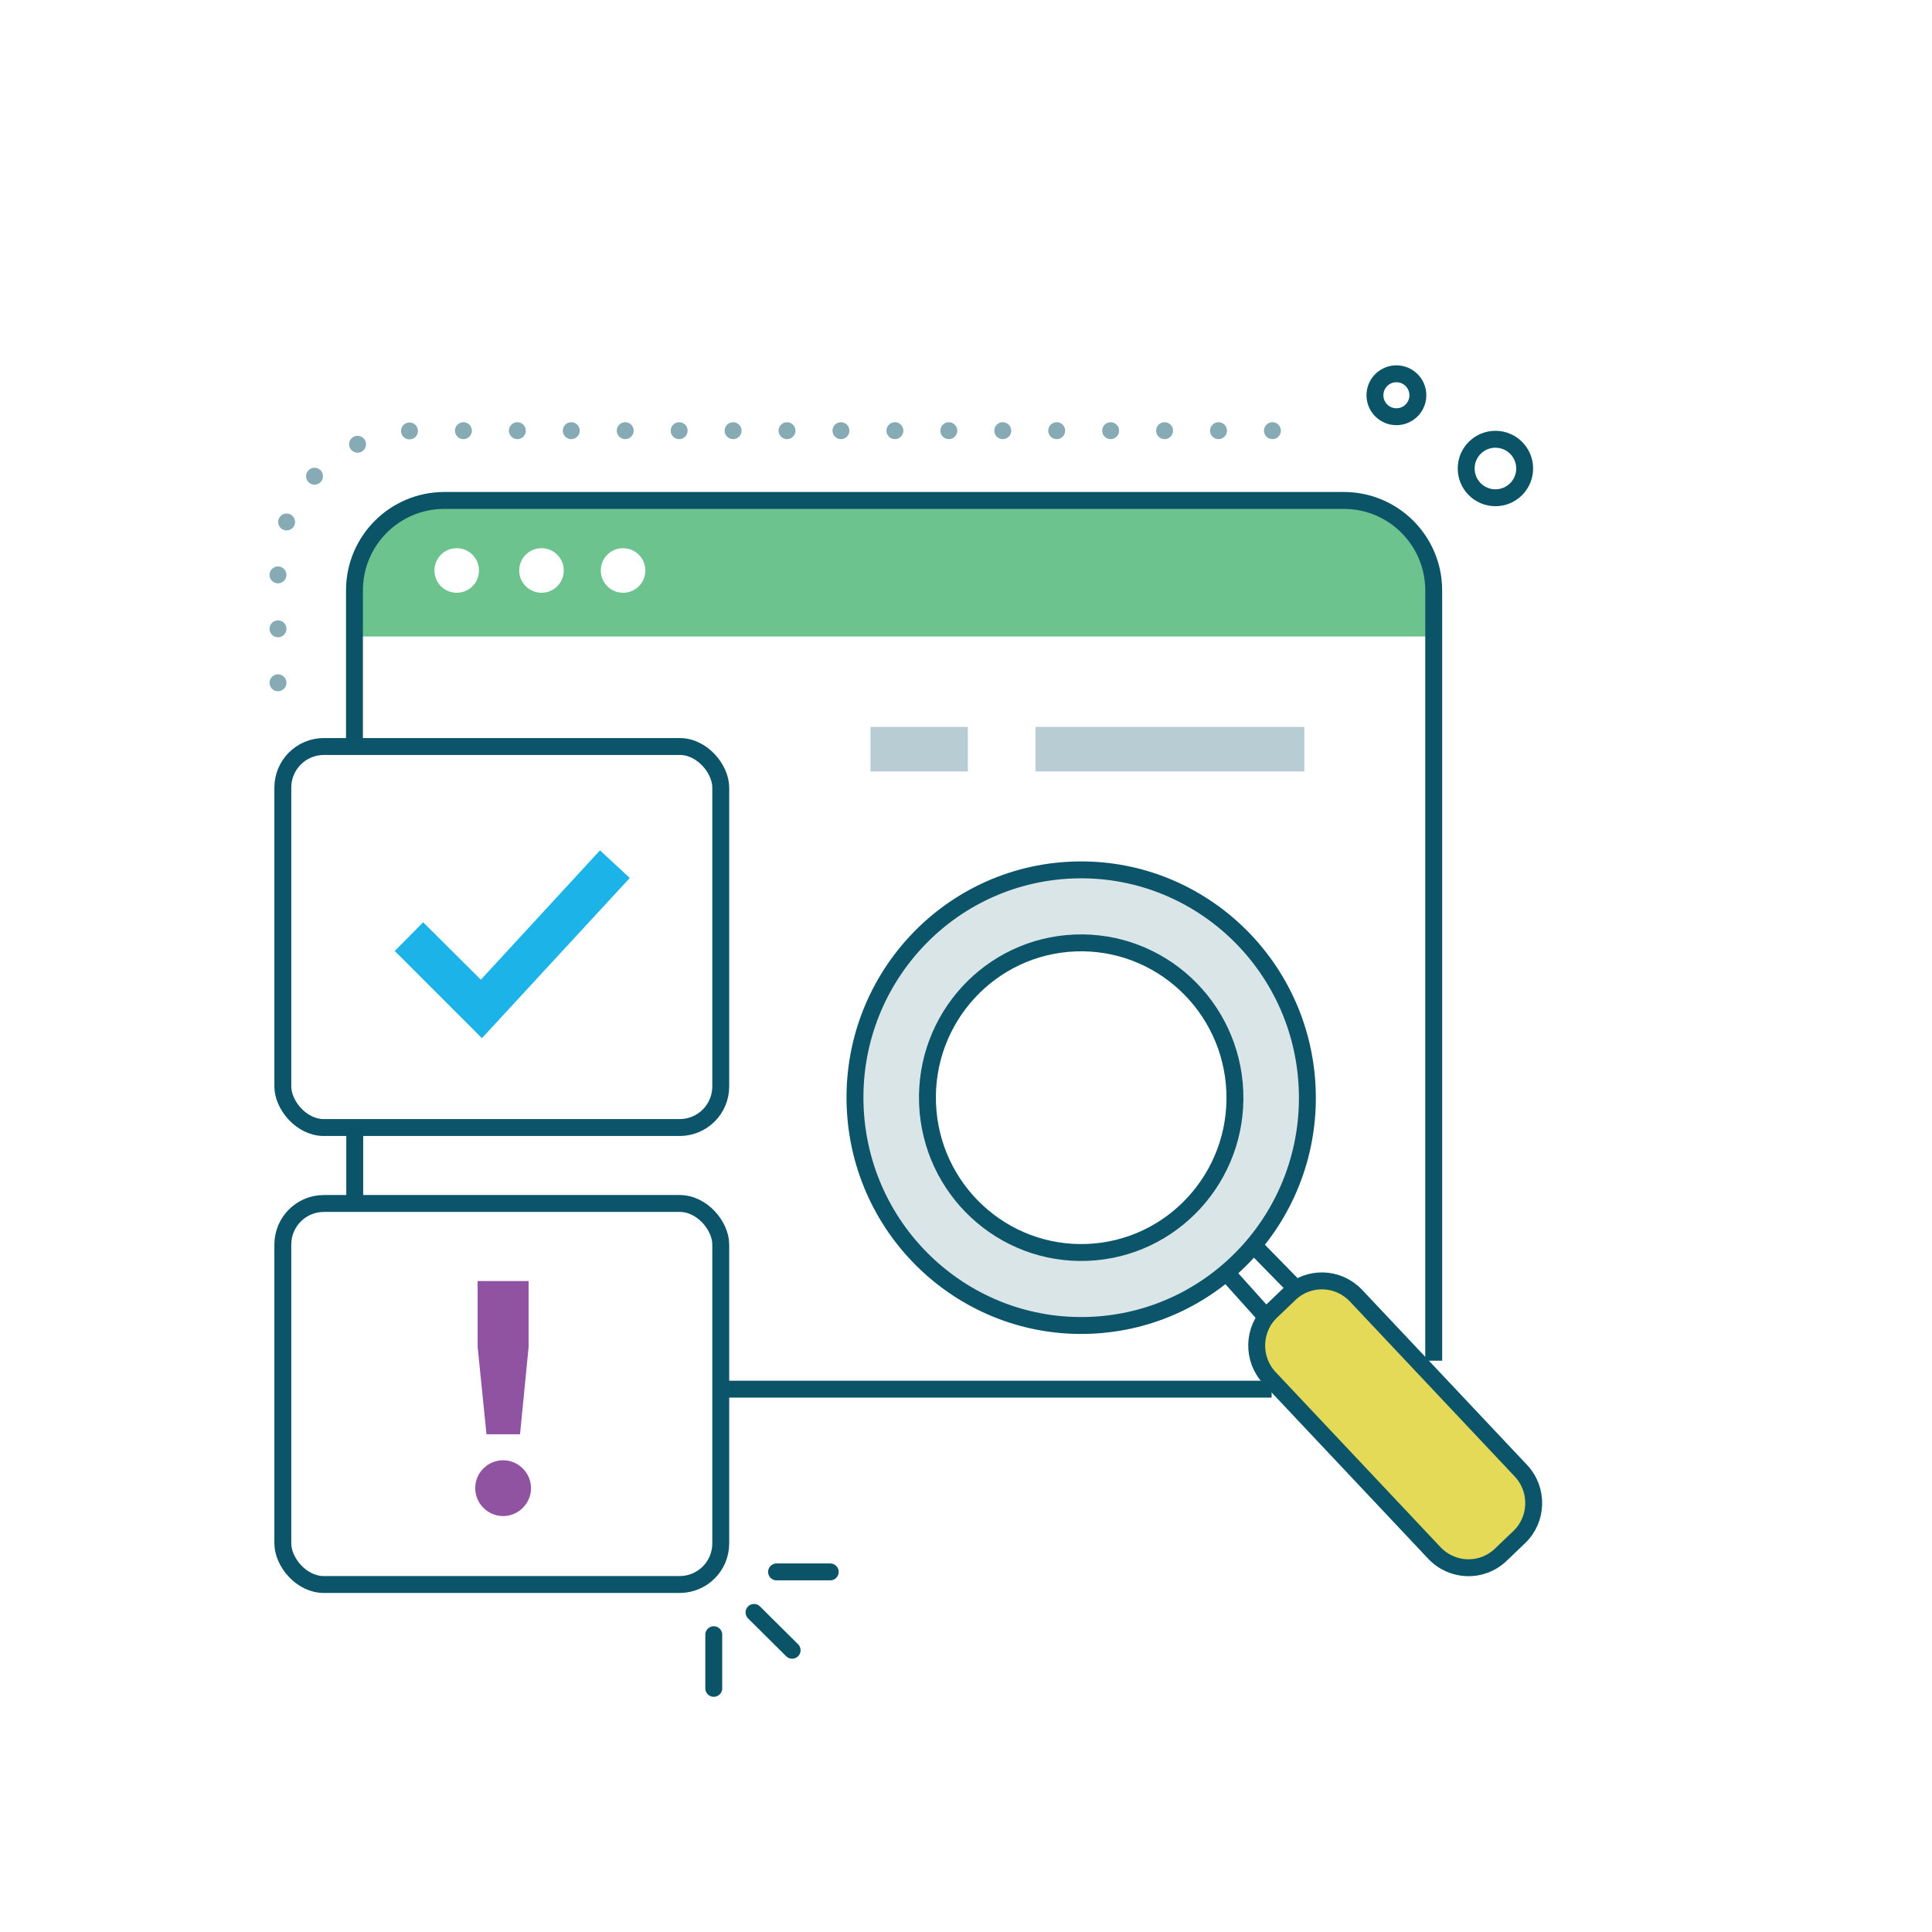
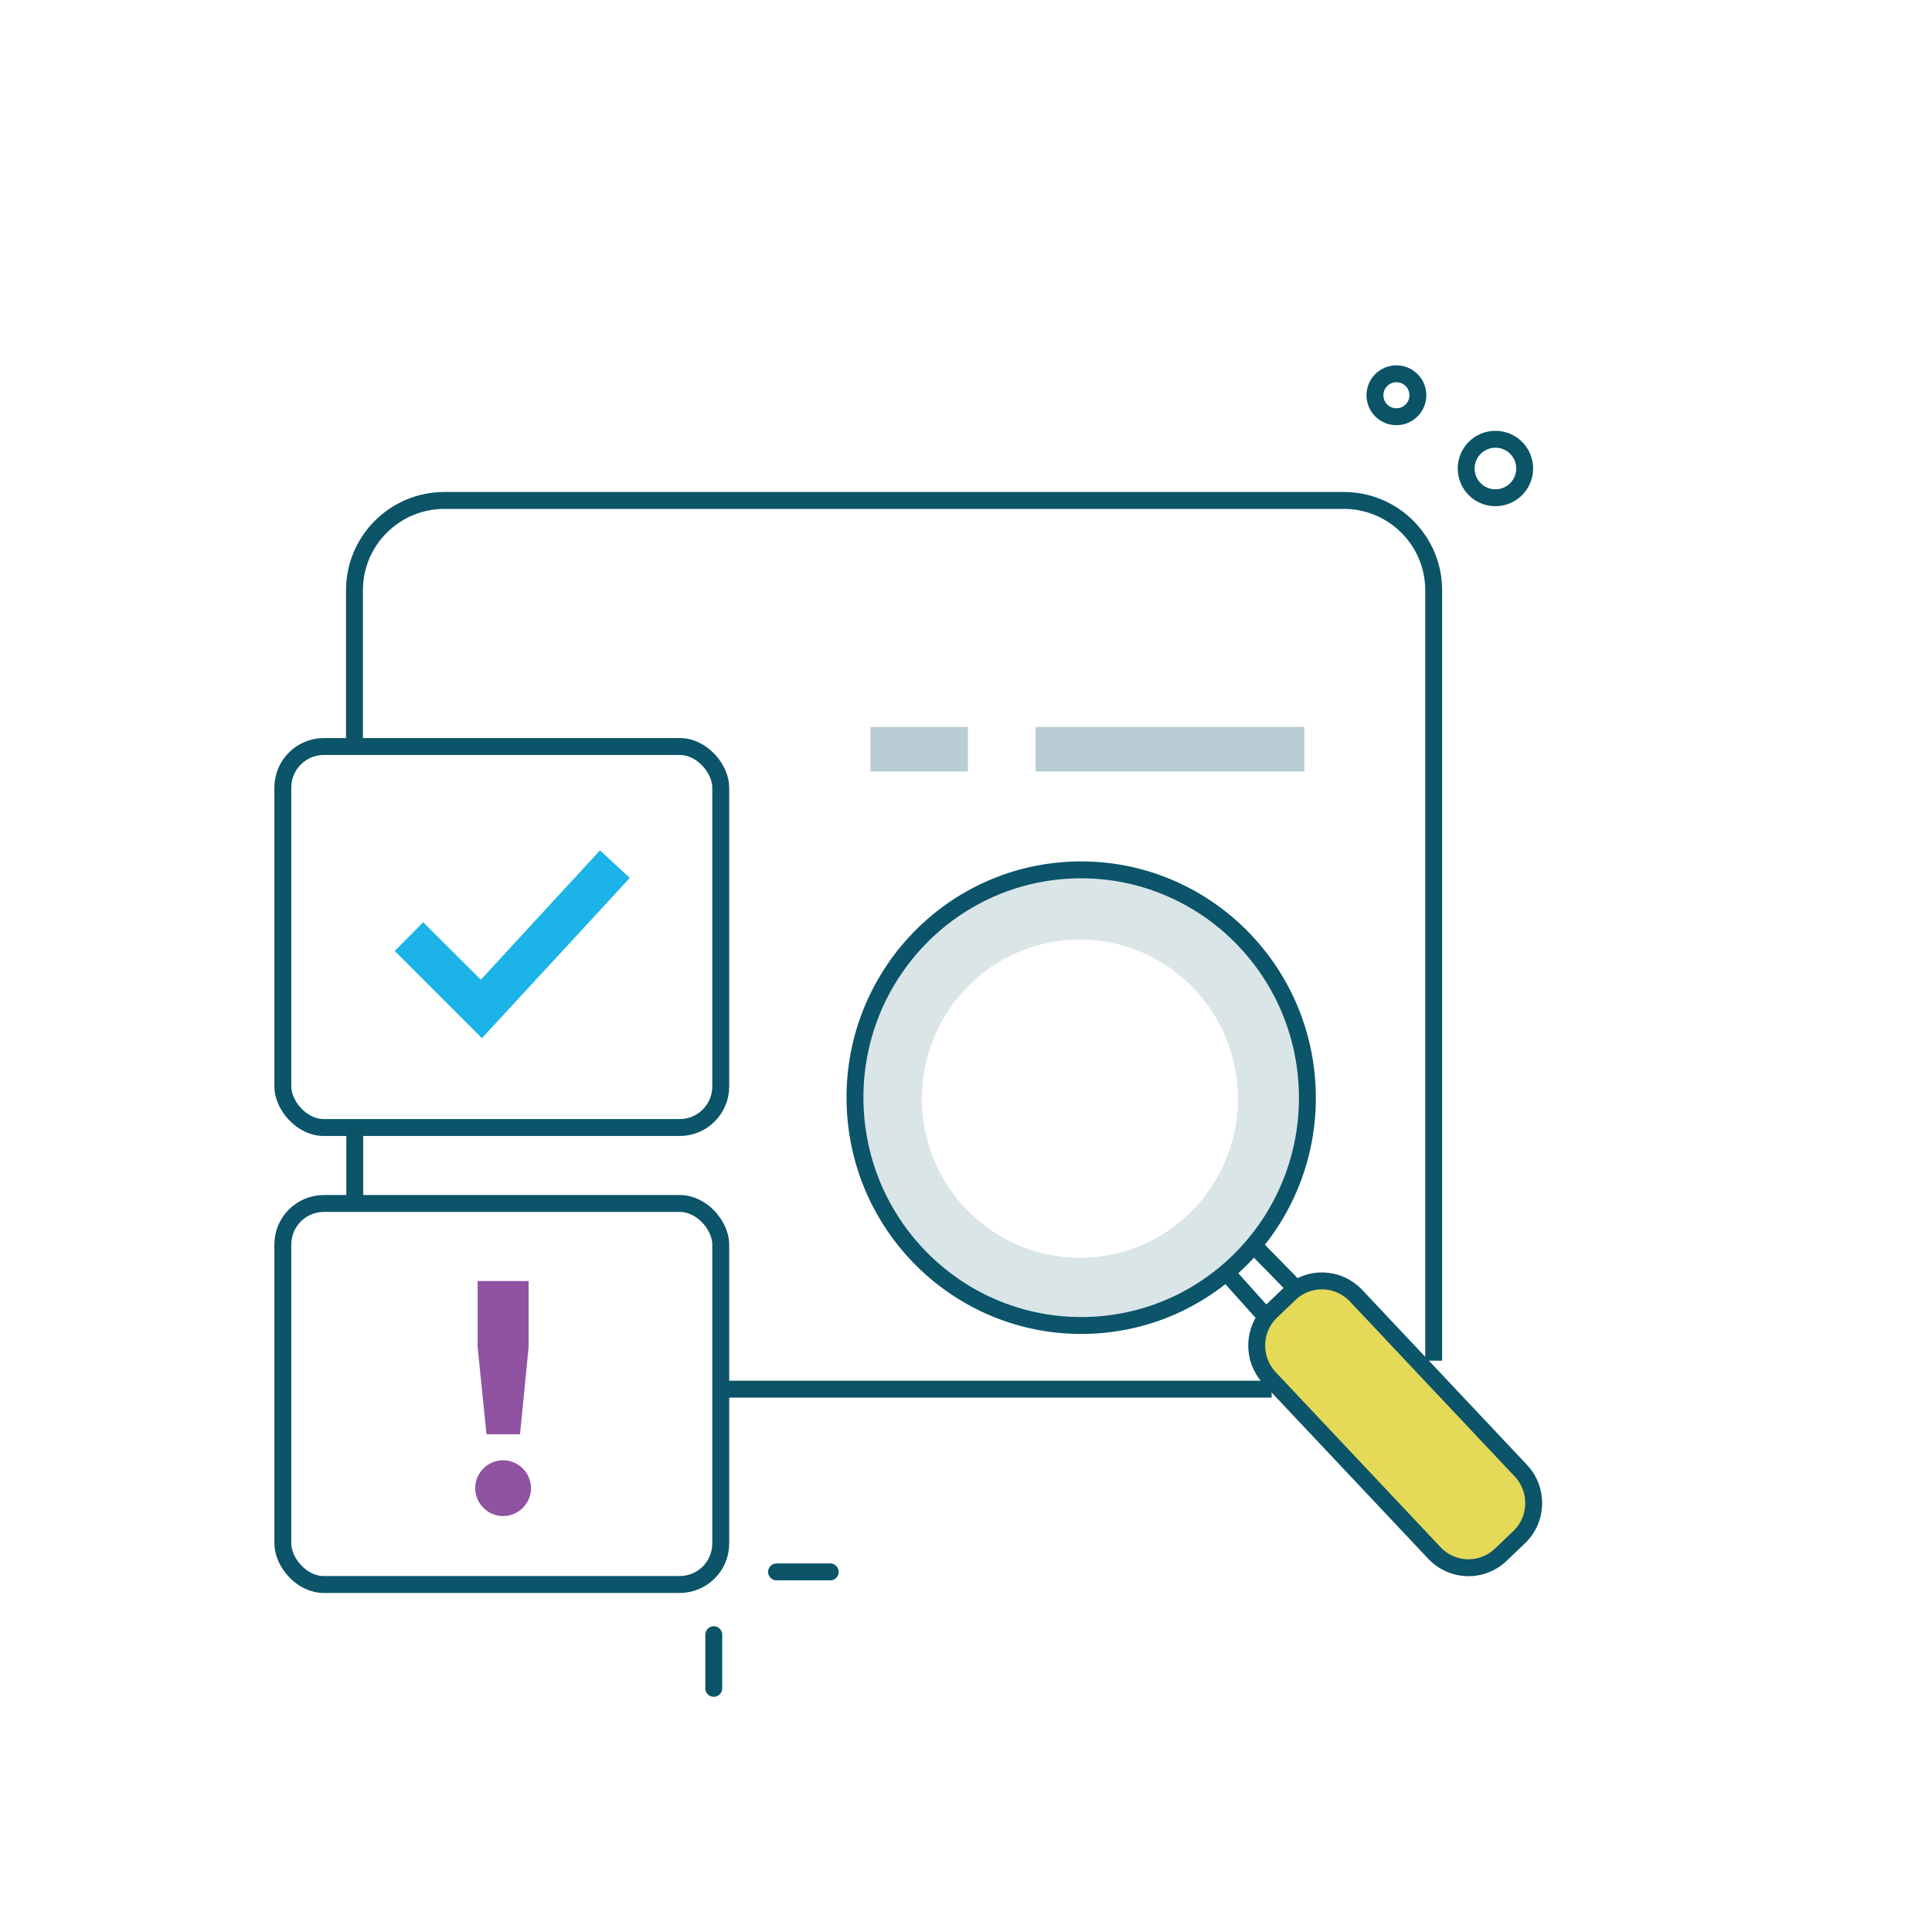
<svg xmlns="http://www.w3.org/2000/svg" id="Layer_1" data-name="Layer 1" viewBox="0 0 72 72">
  <defs>
    <style>      .cls-1 {        fill: #8f53a1;      }      .cls-2, .cls-3, .cls-4, .cls-5, .cls-6 {        fill: none;        stroke-miterlimit: 10;        stroke-width: .63px;      }      .cls-2, .cls-3, .cls-6 {        stroke: #0b5468;      }      .cls-3 {        opacity: .49;        stroke-dasharray: 0 2.01;      }      .cls-3, .cls-5, .cls-6 {        stroke-linecap: round;      }      .cls-4, .cls-5 {        stroke: #0b5469;      }      .cls-7 {        fill: #1cb3e8;      }      .cls-8 {        fill: #0b5468;        opacity: .29;      }      .cls-9 {        fill: #6dc38e;      }      .cls-10 {        fill: #e5d958;      }      .cls-11 {        fill: #0b5469;        opacity: .15;      }    </style>
  </defs>
  <g>
    <circle class="cls-2" cx="52.04" cy="14.73" r=".8" />
    <circle class="cls-2" cx="55.73" cy="17.46" r="1.09" />
  </g>
  <g>
-     <line class="cls-6" x1="28.1" y1="60.09" x2="29.52" y2="61.5" />
    <line class="cls-6" x1="26.6" y1="60.92" x2="26.6" y2="62.92" />
    <line class="cls-6" x1="28.94" y1="58.58" x2="30.94" y2="58.58" />
  </g>
-   <path class="cls-9" d="M53.22,20.8l.16,2.92H13.39v-2.79c0-1.21.98-2.19,2.19-2.19h35.11c.15.15,2.52.85,2.52,2.07ZM20.18,20.43c-.46,0-.83.37-.83.83s.37.83.83.83.83-.37.83-.83-.37-.83-.83-.83ZM17.02,20.43c-.46,0-.83.37-.83.83s.37.83.83.83.83-.37.83-.83-.37-.83-.83-.83ZM23.22,20.43c-.46,0-.83.37-.83.83s.37.83.83.83.83-.37.83-.83-.37-.83-.83-.83Z" />
  <line class="cls-2" x1="26.68" y1="51.77" x2="47.39" y2="51.77" />
  <path class="cls-2" d="M53.43,50.71v-28.71c0-1.85-1.5-3.35-3.35-3.35H16.56c-1.85,0-3.35,1.5-3.35,3.35v5.72" />
  <path class="cls-10" d="M56.66,57.35l-.7.67c-.7.66-1.79.63-2.46-.07l-6.15-6.53c-.66-.7-.63-1.81.06-2.47l.7-.67c.7-.66,1.79-.63,2.46.07l6.15,6.53c.66.7.63,1.81-.06,2.47Z" />
  <path class="cls-11" d="M46.13,40.71c.13,3.27-2.4,6.03-5.65,6.16s-5.99-2.42-6.12-5.69,2.4-6.03,5.65-6.16,5.99,2.42,6.12,5.69ZM39.9,32.46c-4.65.19-8.27,4.14-8.09,8.82s4.11,8.33,8.77,8.15c4.65-.19,8.27-4.14,8.09-8.82s-4.11-8.33-8.77-8.15Z" />
  <ellipse class="cls-5" cx="40.29" cy="40.91" rx="8.43" ry="8.49" transform="translate(-1.6 1.64) rotate(-2.29)" />
-   <ellipse class="cls-5" cx="40.29" cy="40.91" rx="5.73" ry="5.77" transform="translate(-1.6 1.64) rotate(-2.29)" />
  <g>
    <line class="cls-4" x1="46.77" y1="46.46" x2="48.13" y2="47.85" />
    <line class="cls-4" x1="47.08" y1="48.96" x2="45.85" y2="47.59" />
    <path class="cls-4" d="M56.62,57.28l-.7.67c-.7.66-1.79.63-2.46-.07l-6.15-6.53c-.66-.7-.63-1.81.06-2.47l.7-.67c.7-.66,1.79-.63,2.46.07l6.15,6.53c.66.7.63,1.81-.06,2.47Z" />
  </g>
  <rect class="cls-5" x="10.54" y="44.85" width="16.32" height="14.2" rx="1.53" ry="1.53" />
  <rect class="cls-5" x="10.54" y="27.82" width="16.32" height="14.2" rx="1.53" ry="1.53" />
  <line class="cls-2" x1="13.22" y1="41.99" x2="13.22" y2="44.77" />
  <rect class="cls-8" x="32.44" y="27.09" width="3.63" height="1.66" />
  <rect class="cls-8" x="38.59" y="27.09" width="10.02" height="1.66" />
-   <path class="cls-3" d="M47.42,16.05H15.57c-2.88,0-5.21,2.33-5.21,5.21v4.56" />
  <path class="cls-1" d="M17.71,55.46c0-.58.47-1.04,1.04-1.04s1.04.47,1.04,1.04-.47,1.04-1.04,1.04-1.04-.47-1.04-1.04ZM17.8,50.2v-2.46h1.9v2.46l-.32,3.25h-1.25l-.33-3.25Z" />
  <polygon class="cls-7" points="17.96 38.69 14.71 35.44 15.77 34.37 17.92 36.51 22.36 31.69 23.47 32.72 17.96 38.69" />
</svg>